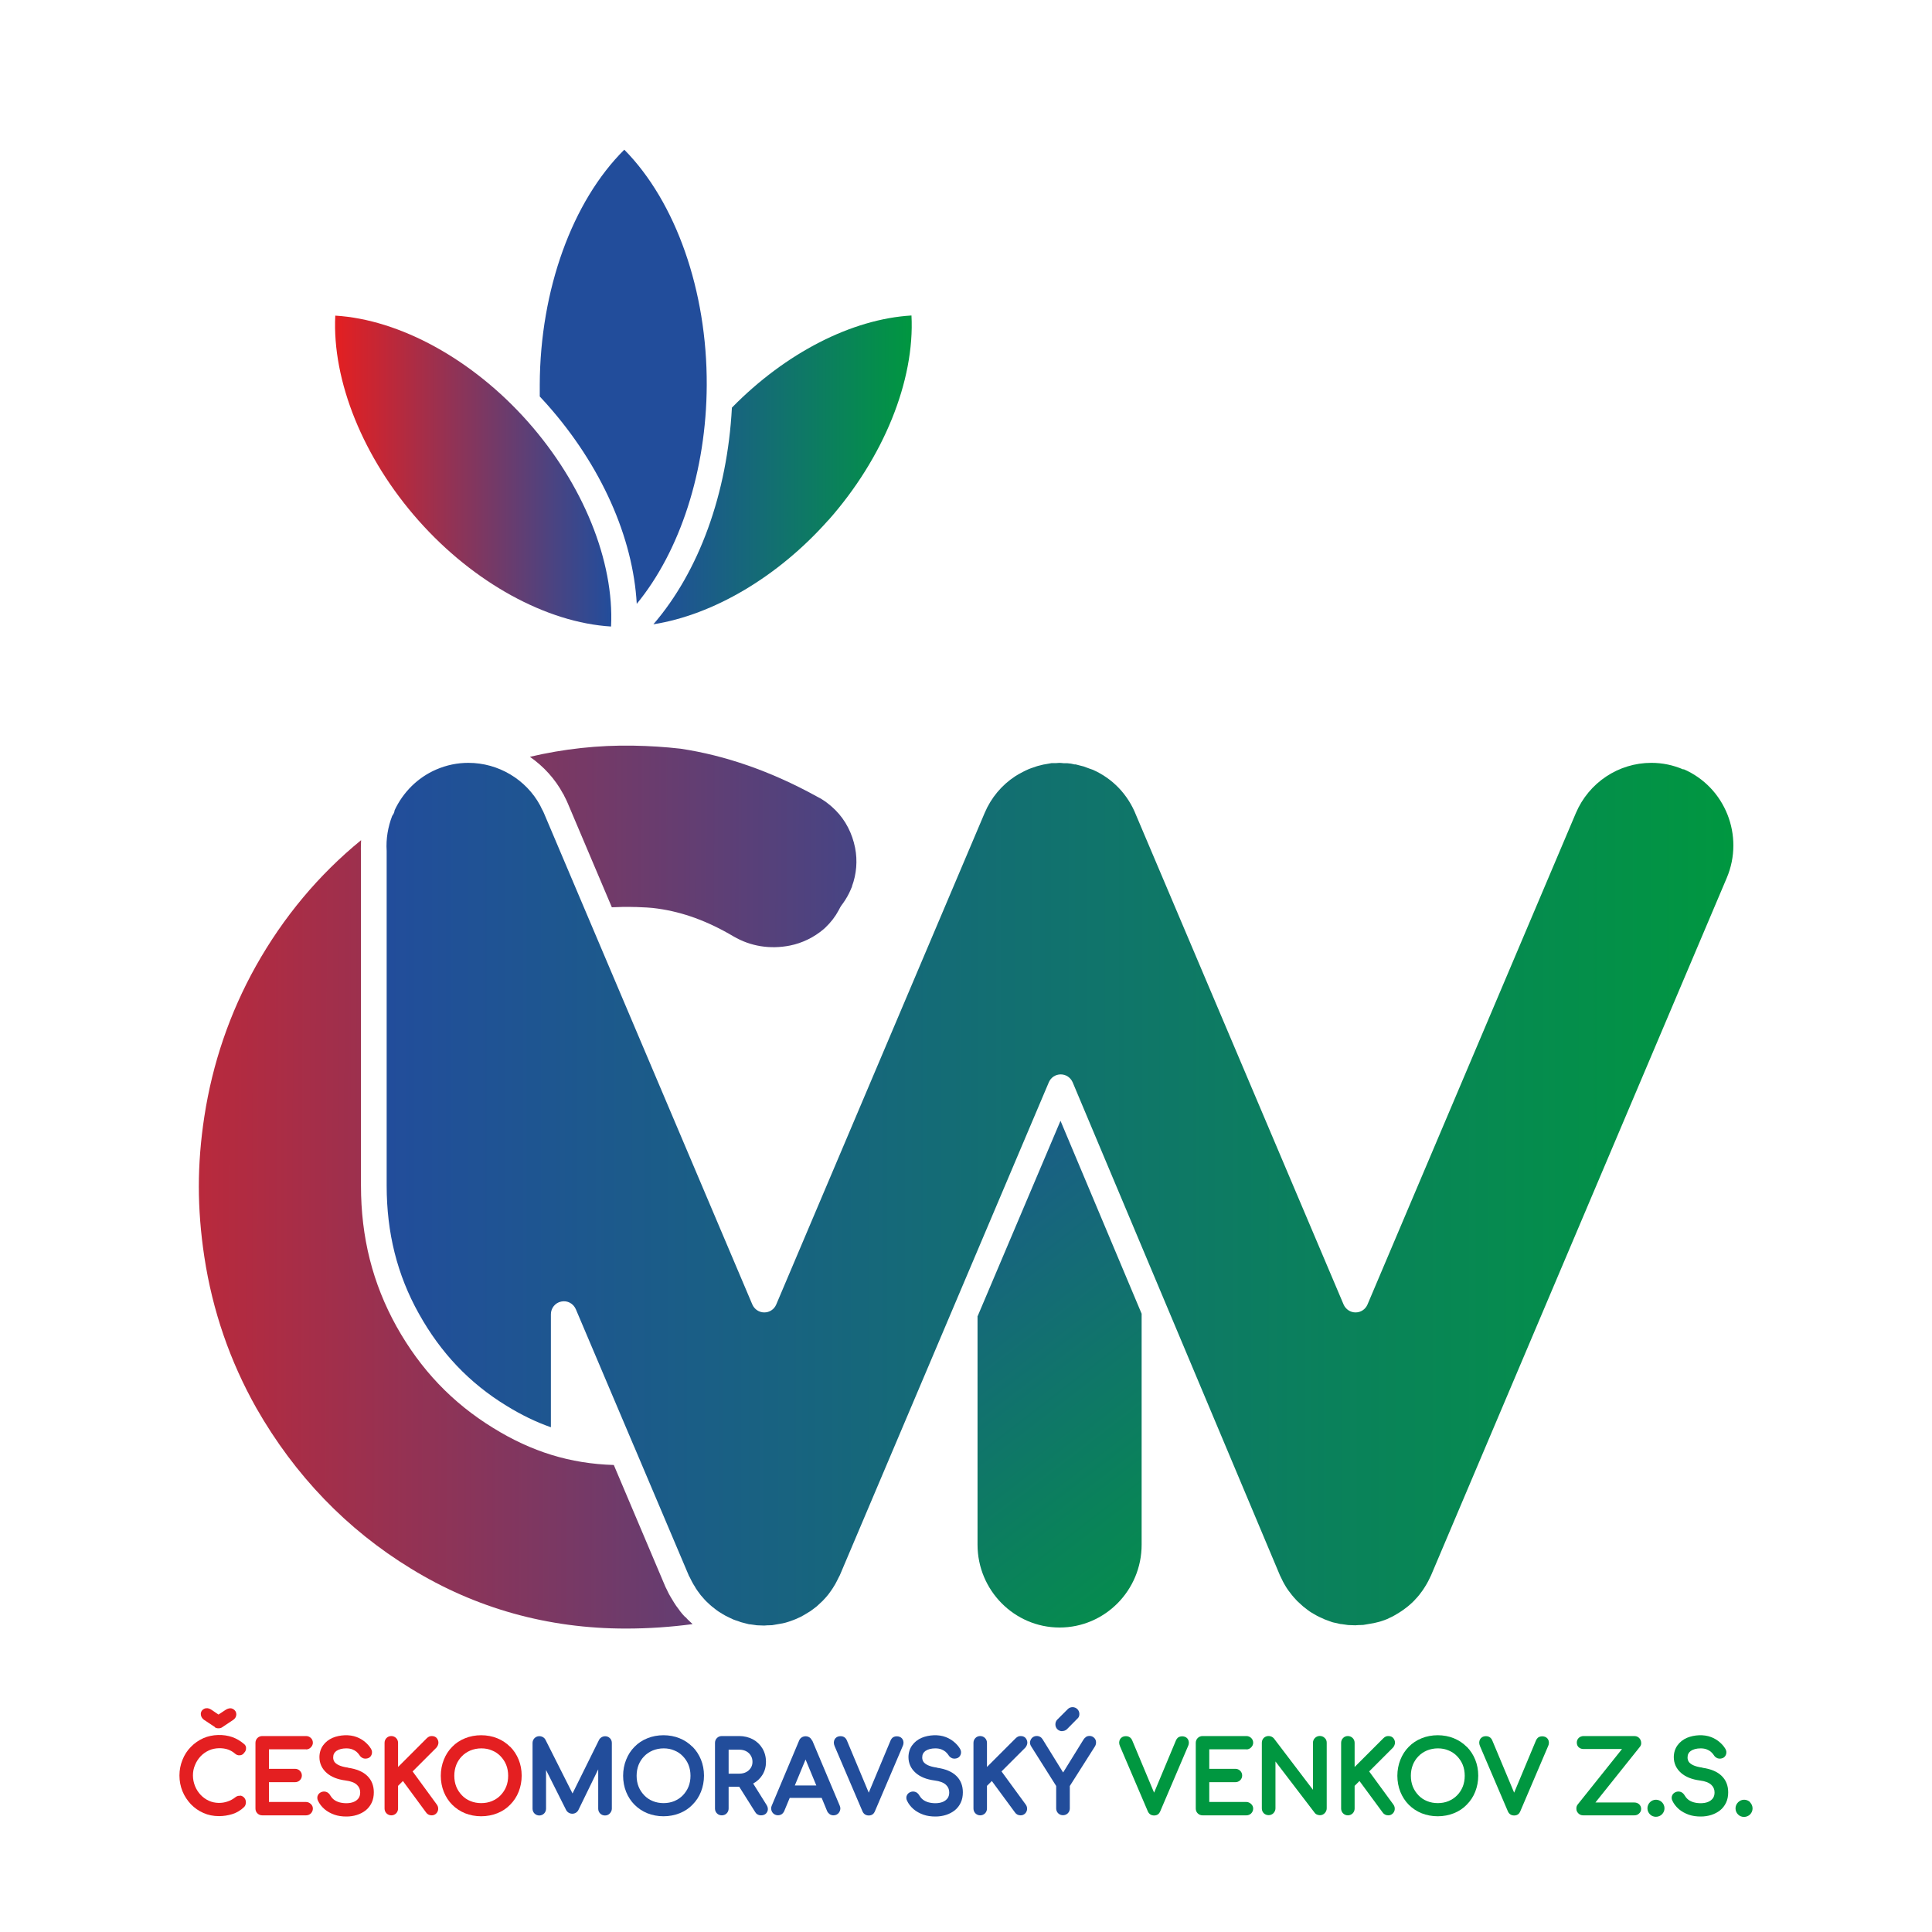
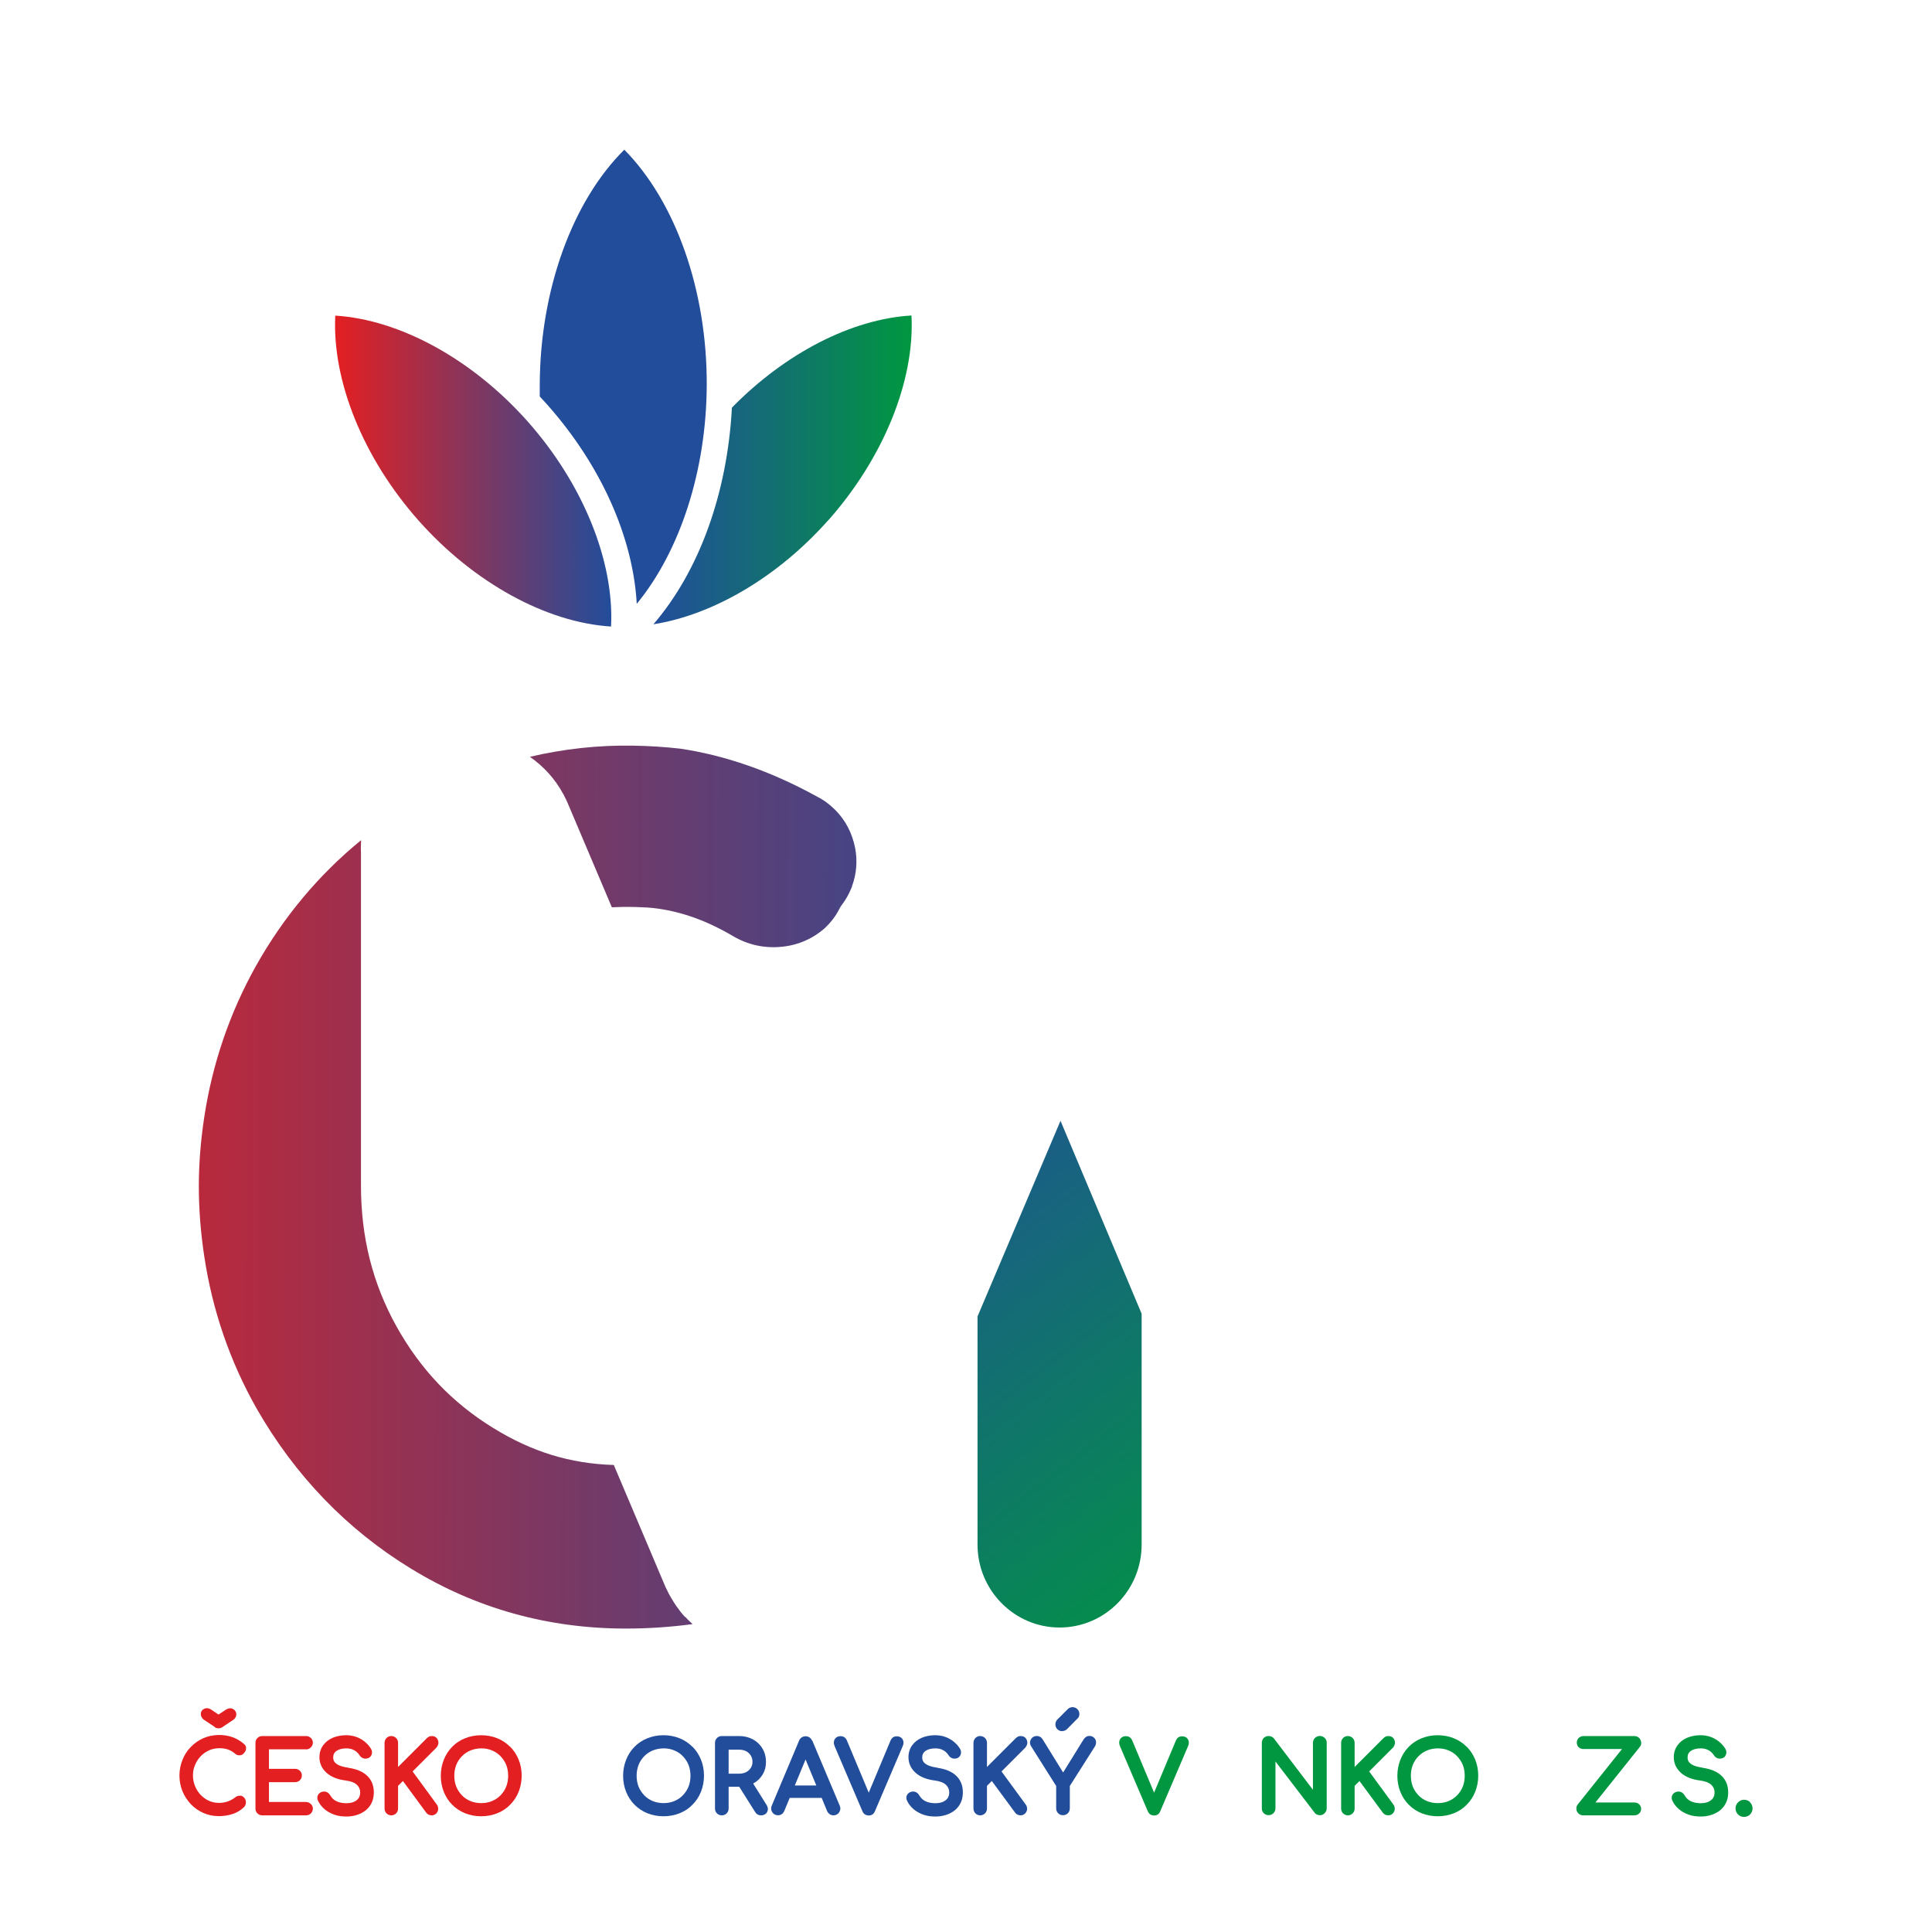
<svg xmlns="http://www.w3.org/2000/svg" xmlns:xlink="http://www.w3.org/1999/xlink" id="Vrstva_2" viewBox="0 0 147.4 147.4">
  <defs>
    <linearGradient id="Nepojmenovaný_přechod_13" x1="25.55" y1="35.93" x2="46.64" y2="35.93" gradientUnits="userSpaceOnUse">
      <stop offset="0" stop-color="#e41f21" />
      <stop offset="1" stop-color="#224d9b" />
    </linearGradient>
    <linearGradient id="Nepojmenovaný_přechod_5" x1="49.86" y1="35.86" x2="69.56" y2="35.86" gradientUnits="userSpaceOnUse">
      <stop offset="0" stop-color="#224d9b" />
      <stop offset="1" stop-color="#009740" />
    </linearGradient>
    <linearGradient id="Nepojmenovaný_přechod_13-2" x1="-3.72" y1="64.42" x2="81.31" y2="64.64" xlink:href="#Nepojmenovaný_přechod_13" />
    <linearGradient id="Nepojmenovaný_přechod_5-2" x1="63.2" y1="83.87" x2="95" y2="125.17" xlink:href="#Nepojmenovaný_přechod_5" />
    <linearGradient id="Nepojmenovaný_přechod_5-3" x1="29.49" y1="91.12" x2="132.24" y2="91.12" xlink:href="#Nepojmenovaný_přechod_5" />
    <linearGradient id="Nepojmenovaný_přechod_13-3" x1="-3.79" y1="94.08" x2="81.24" y2="94.3" xlink:href="#Nepojmenovaný_přechod_13" />
  </defs>
  <g id="Vrstva_1-2">
    <rect width="147.4" height="147.4" fill="#fff" />
    <path d="m46.62,47.8c.25-4.97-2.13-10.87-6.35-15.63-4.22-4.76-9.77-7.79-14.69-8.09-.25,4.97,2.13,10.87,6.35,15.63,4.22,4.76,9.77,7.79,14.69,8.09Z" fill="url(#Nepojmenovaný_přechod_13)" />
    <path d="m41.19,30.26c.18.2.37.39.55.6,4.13,4.65,6.56,10.15,6.84,15.21,3.31-4.03,5.31-10.17,5.34-16.68.03-7.21-2.36-13.99-6.29-17.97-3.97,3.94-6.42,10.7-6.45,17.91,0,.3,0,.61,0,.91,0,0,0,0,0,.01Z" fill="#224d9b" />
    <path d="m63.19,39.7c4.22-4.76,6.61-10.66,6.35-15.63-4.55.27-9.6,2.85-13.7,7.03-.35,6.56-2.51,12.49-5.99,16.53,4.56-.72,9.5-3.61,13.34-7.94Z" fill="url(#Nepojmenovaný_přechod_5)" />
    <path d="m42.97,60.56l.09.19c.12.23.19.37.25.52l3.37,7.95c.58-.03,1.16-.04,1.74-.02h.12c.52.02,1.12.04,1.64.12,1.93.27,3.82.96,5.78,2.12,1.3.76,2.79,1,4.31.7.94-.19,1.83-.62,2.58-1.26l.12-.11c.42-.4.76-.84,1.02-1.33l.11-.21s.05-.09.08-.13l.14-.19c.23-.32.44-.69.59-1.05.02-.05.05-.13.09-.2v-.04c.35-.94.43-1.96.24-2.93-.22-1.11-.73-2.11-1.5-2.88-.42-.42-.88-.77-1.38-1.02,0,0-.09-.05-.09-.05-3.46-1.9-6.94-3.11-10.36-3.62-1.14-.13-2.35-.21-3.58-.23-2.69-.05-5.34.25-7.9.85,1.04.73,1.92,1.68,2.54,2.84Z" fill="url(#Nepojmenovaný_přechod_13-2)" />
    <path d="m74.58,100.46v17.39c0,3.48,2.81,6.32,6.26,6.32s6.26-2.83,6.26-6.32v-17.62l-6.19-14.72-6.34,14.95Z" fill="url(#Nepojmenovaný_přechod_5-2)" />
-     <path d="m128.44,58.71c-.79-.34-1.61-.51-2.45-.51-2.51,0-4.77,1.51-5.76,3.83l-15.9,37.5c-.16.37-.51.6-.91.6s-.75-.24-.91-.6l-15.83-37.33c-.62-1.58-1.79-2.8-3.3-3.47l-.26-.09c-.16-.06-.31-.12-.46-.17l-.09-.02c-.17-.05-.33-.09-.5-.13h-.09c-.19-.05-.35-.08-.54-.09h-.27c-.35-.04-.39-.03-.6-.01,0,0-.11,0-.12,0h-.22c-.11.02-.28.05-.44.08l-.18.03c-.12.03-.28.07-.44.11l-.13.04c-.12.04-.27.09-.43.15l-.15.06c-.11.05-.27.12-.42.2-.23.12-.39.21-.58.33-1.04.68-1.85,1.65-2.34,2.81l-15.9,37.5c-.16.37-.51.6-.91.6s-.75-.24-.91-.6l-15.9-37.49c-.04-.1-.09-.2-.16-.32l-.13-.27c-1.07-1.98-3.18-3.25-5.48-3.25-.84,0-1.66.17-2.45.51-1.43.62-2.53,1.74-3.17,3.1-.02.16-.09.31-.19.44-.32.84-.48,1.74-.42,2.67v.1s0,25.43,0,25.43c0,3.61.8,6.81,2.46,9.78,1.67,2.99,3.85,5.29,6.68,7.02,1.12.69,2.24,1.24,3.39,1.64v-8.62c0-.47.33-.88.79-.97.47-.1.92.15,1.11.58l4.45,10.49s.01.03.02.04l4.15,9.79s.06.13.07.13l.17.34c.06.12.14.25.23.39l.08.14c.07.11.16.23.25.35l.11.15c.08.09.17.2.28.32l.13.14c.08.08.19.18.3.28l.15.13c.09.07.2.16.32.25l.18.13c.09.06.22.14.34.21l.19.11c.1.05.24.12.39.19l.19.09c.1.04.24.09.38.13l.21.08c.06.02.16.04.27.07l.35.09s.06,0,.12.01l.49.07.55.02.29-.02s.26,0,.33-.01l.8-.14c.18-.04.29-.07.41-.11l.15-.05c.16-.06.31-.11.45-.17l.15-.07c.14-.06.27-.12.4-.2l.17-.1c.13-.08.25-.15.38-.23l.15-.11c.11-.08.23-.17.34-.26l.14-.13c.1-.09.21-.19.3-.28l.12-.13c.11-.11.21-.23.33-.38l.05-.07c.1-.13.19-.26.3-.43l.04-.07c.09-.14.17-.27.24-.42l.15-.3.08-.15,15.95-37.62c.16-.37.51-.6.91-.6h0c.4,0,.75.24.91.61l15.82,37.63s.07.13.07.14l.16.33c.06.12.15.26.23.4l.09.14c.07.1.16.23.26.35l.1.13c.08.09.17.21.28.32l.13.14c.08.08.19.18.34.31l.11.1c.09.07.2.16.31.24l.19.14c.09.06.22.14.35.21l.19.11c.11.06.24.12.38.18l.19.09c.1.04.25.09.38.14l.22.08c.06.02.16.04.26.06,0,0,.1.02.1.02l.25.06s.06,0,.11.01l.49.07.55.02.29-.02s.26,0,.33-.01l.81-.14c.19-.05.3-.07.41-.1l.16-.05c.15-.05.3-.1.44-.16l.14-.07c.15-.07.29-.13.42-.21l.15-.09c.13-.08.26-.15.37-.23l.16-.11c.11-.08.23-.17.34-.26l.14-.12c.11-.09.22-.2.31-.29l.11-.12c.11-.11.21-.23.3-.34l.09-.12c.1-.13.19-.25.29-.41l.05-.08c.09-.14.17-.28.25-.43l.22-.45,22.56-53.21c1.36-3.21-.12-6.93-3.3-8.3Z" fill="url(#Nepojmenovaný_přechod_5-3)" />
    <path d="m52.28,123.38c-.14-.15-.27-.29-.39-.45l-.12-.17c-.12-.15-.24-.32-.35-.5l-.09-.15c-.11-.17-.21-.35-.31-.53l-.17-.35c-.05-.09-.08-.16-.11-.23l-3.91-9.23c-3.33-.1-6.27-1.01-9.21-2.83-3.12-1.92-5.53-4.45-7.37-7.74-1.82-3.28-2.71-6.79-2.71-10.75v-25.37s0-.04,0-.04c-.02-.32,0-.63.01-.94-3.22,2.63-5.92,5.85-8.03,9.61-1.99,3.56-3.31,7.43-3.93,11.48-.28,1.82-.42,3.61-.42,5.33s.14,3.54.42,5.37c.62,4.1,1.96,7.98,3.97,11.54,2.93,5.13,6.9,9.26,11.8,12.25,4.94,3.03,10.45,4.57,16.38,4.57,1.76,0,3.46-.12,5.1-.34-.14-.13-.27-.25-.4-.38l-.14-.16Z" fill="url(#Nepojmenovaný_přechod_13-3)" />
    <path d="m16.39,131.78c.07.05.16.08.28.08s.21-.03.28-.08l.84-.56c.16-.11.24-.26.24-.43s-.09-.32-.26-.41c-.11-.06-.31-.09-.57.08l-.53.35-.53-.36c-.24-.16-.43-.14-.54-.09-.18.08-.28.23-.28.41,0,.17.09.33.24.44l.83.55Z" fill="#e41f21" />
    <path d="m18.33,137.01h0c-.13-.02-.26.02-.36.1-.19.15-.39.26-.6.33-.44.16-.99.15-1.43-.05-.24-.11-.45-.26-.63-.45-.18-.19-.33-.42-.43-.67-.1-.25-.16-.52-.16-.81s.05-.55.16-.8c.1-.25.25-.48.43-.67.18-.19.4-.34.64-.45.46-.21,1.06-.2,1.45-.06.19.07.37.17.54.32.08.07.18.11.27.12.1,0,.18,0,.26-.05.07-.03.12-.08.15-.14.05-.04.09-.09.11-.15.04-.08.05-.18.04-.27-.01-.07-.05-.18-.16-.26-.28-.24-.58-.41-.89-.52-.65-.23-1.52-.22-2.2.08-.36.16-.69.39-.96.67-.28.28-.49.61-.64.99-.15.37-.23.77-.23,1.19s.08.83.23,1.2c.15.37.37.7.64.99.28.29.6.51.96.67.36.16.76.24,1.18.24.35,0,.68-.05,1.01-.15.33-.1.64-.28.92-.55.05-.05.08-.11.1-.17.02-.06.03-.12.03-.19,0-.14-.05-.26-.14-.36-.08-.08-.19-.14-.3-.15Z" fill="#e41f21" />
    <path d="m23.35,133.47c.14,0,.26-.05.36-.15.1-.1.16-.22.16-.36,0-.15-.06-.28-.16-.37-.1-.09-.22-.14-.36-.14h-3.34c-.14,0-.27.05-.37.15-.1.1-.15.23-.15.37v5.01c0,.15.05.27.15.37.1.1.23.15.37.15h3.34c.14,0,.26-.05.36-.14.1-.1.16-.23.16-.37,0-.14-.05-.26-.16-.36-.1-.09-.22-.15-.36-.15h-2.83v-1.51h1.99c.14,0,.27-.05.37-.15s.15-.22.15-.36-.05-.26-.15-.36c-.1-.1-.23-.15-.37-.15h-1.99v-1.49h2.83Z" fill="#e41f21" />
    <path d="m26.56,134.86c-.31-.04-.55-.11-.72-.19-.16-.08-.27-.17-.33-.26-.06-.1-.09-.2-.09-.32,0-.23.08-.38.24-.5.19-.13.44-.2.76-.2.19,0,.34.03.47.08.12.05.23.11.31.18.09.08.17.17.22.25.07.12.17.2.3.25.13.04.27.03.41-.03.13-.07.21-.18.24-.32.02-.09.03-.24-.08-.4-.11-.18-.26-.35-.44-.5-.18-.15-.39-.28-.63-.37-.56-.22-1.3-.17-1.83.05-.31.13-.56.33-.74.58-.18.25-.28.56-.28.9,0,.47.19.88.55,1.2.35.31.83.5,1.44.58.4.05.69.16.87.33.17.16.25.35.25.58,0,.18-.04.32-.12.44-.09.12-.2.21-.36.28-.32.14-.79.13-1.13.03-.16-.05-.3-.12-.41-.21-.11-.09-.19-.19-.25-.29-.06-.11-.14-.2-.25-.26-.12-.06-.25-.07-.37-.04-.19.05-.28.16-.33.25-.07.13-.07.29,0,.43.11.24.28.46.5.65.21.18.47.32.75.42.28.1.59.14.92.14.28,0,.55-.04.8-.12.25-.08.48-.2.67-.35.2-.16.35-.36.46-.59.11-.23.16-.5.16-.79,0-.51-.17-.94-.51-1.26-.32-.31-.81-.52-1.46-.61Z" fill="#e41f21" />
    <path d="m33.45,132.97c0-.13-.04-.25-.12-.35-.06-.08-.18-.17-.38-.17-.08,0-.15.01-.21.04-.06.03-.12.07-.18.13l-2.19,2.19v-1.84c0-.14-.05-.27-.15-.37-.2-.2-.54-.2-.73,0-.1.1-.15.23-.15.37v5.01c0,.14.05.27.15.37.2.2.53.2.73,0,.1-.1.15-.23.15-.37v-1.73l.37-.37,1.76,2.39c.1.15.25.23.44.23.13,0,.25-.05.34-.14.09-.09.14-.2.15-.32.01-.13-.02-.25-.1-.36l-1.85-2.53,1.82-1.82c.09-.11.14-.23.15-.36Z" fill="#e41f21" />
    <path d="m38.92,133.27c-.28-.28-.61-.5-.98-.65-.75-.31-1.71-.31-2.46,0-.38.15-.71.37-.98.65-.28.28-.49.61-.64.99-.15.37-.23.79-.23,1.22s.08.86.23,1.23c.15.37.37.71.64.98.28.28.61.5.98.65.38.15.79.23,1.23.23s.85-.08,1.23-.23c.38-.15.71-.37.98-.65.28-.28.5-.61.65-.99s.23-.79.23-1.23-.08-.85-.23-1.22-.37-.71-.65-.99Zm-.15,2.21c0,.3-.05.58-.15.83-.1.25-.25.47-.43.66-.18.19-.4.33-.65.44-.5.21-1.15.21-1.65,0-.25-.1-.47-.25-.65-.44-.18-.19-.33-.41-.43-.66-.1-.25-.15-.53-.15-.83s.05-.57.15-.83c.1-.25.25-.48.43-.66.18-.19.4-.33.65-.44.25-.1.53-.16.83-.16s.57.05.82.16c.25.1.47.25.65.44.18.19.33.41.43.66.1.25.15.53.15.83Z" fill="#e41f21" />
-     <path d="m45.71,132.73l-2.03,4.1-2.07-4.11c-.16-.29-.58-.35-.82-.12-.1.1-.16.23-.16.38v5.01c0,.14.05.27.15.37.2.2.53.2.73,0,.1-.1.15-.23.15-.37v-2.95l1.52,3.03c.18.38.72.42.94.04l1.52-3.12v3c0,.14.05.27.15.37.1.1.23.15.37.15s.27-.05.37-.16c.09-.1.15-.22.15-.36v-5.01c0-.15-.05-.27-.15-.37-.23-.23-.64-.19-.83.13Z" fill="#224d9b" />
    <path d="m52.83,133.27c-.28-.28-.61-.5-.98-.65-.75-.31-1.71-.31-2.46,0-.38.15-.71.37-.98.65-.28.28-.49.61-.64.99-.15.37-.23.79-.23,1.22s.08.86.23,1.23c.15.37.37.71.64.98.28.28.61.5.98.65.38.15.79.23,1.23.23s.85-.08,1.23-.23c.38-.15.71-.37.98-.65.28-.28.5-.61.65-.99s.23-.79.23-1.23-.08-.85-.23-1.22-.37-.71-.65-.99Zm-.15,2.21c0,.3-.05.58-.15.83-.1.25-.25.47-.43.66-.18.19-.4.33-.65.44-.5.21-1.15.21-1.65,0-.25-.1-.47-.25-.65-.44-.18-.19-.33-.41-.43-.66-.1-.25-.15-.53-.15-.83s.05-.57.15-.83c.1-.25.25-.48.43-.66.18-.19.4-.33.65-.44.25-.1.53-.16.83-.16s.57.05.82.16c.25.1.47.25.65.44.18.19.33.41.43.66.1.25.15.53.15.83Z" fill="#224d9b" />
    <path d="m57.45,136.08c.3-.16.55-.39.72-.67.18-.29.27-.62.27-.99s-.09-.72-.27-1.02-.42-.53-.73-.7c-.31-.16-.66-.25-1.04-.25h-1.33c-.14,0-.27.05-.37.15-.1.1-.15.23-.15.37v5.01c0,.15.05.27.15.37.19.2.55.2.74,0,.1-.1.15-.23.15-.37v-1.66h.81l1.21,1.92c.05.08.1.14.17.18.08.05.17.08.28.08.29,0,.42-.16.47-.26.05-.09.11-.29-.05-.54l-1.02-1.63Zm-.04-1.66c0,.17-.04.32-.13.46-.09.14-.2.24-.35.32-.15.08-.33.12-.53.12h-.81v-1.83h.81c.2,0,.38.04.53.12.15.08.27.19.35.33.09.14.13.3.13.49Z" fill="#224d9b" />
    <path d="m61.95,132.79c-.18-.44-.81-.42-.98,0l-2.09,4.97c-.07.15-.06.32.02.47.14.26.48.34.73.19.09-.06.15-.14.2-.24l.42-1.01h2.44l.42,1.02c.05.1.12.17.2.23.08.05.18.08.28.08.18,0,.34-.08.44-.24.1-.16.11-.33.04-.49l-2.1-4.98Zm-1.31,3.43l.82-1.98.82,1.98h-1.64Z" fill="#224d9b" />
    <path d="m68.14,132.54c-.08.06-.15.14-.2.26l-1.66,3.97-1.67-3.99c-.09-.21-.26-.32-.48-.32-.27,0-.4.15-.45.24-.08.15-.09.32,0,.53l2.12,4.96c.09.21.26.32.48.32.1,0,.19-.02.27-.07.09-.05.15-.14.2-.25l2.13-4.99c.09-.21.05-.37,0-.47-.12-.27-.52-.33-.75-.18Z" fill="#224d9b" />
    <path d="m71.5,134.86c-.31-.04-.55-.11-.72-.19-.16-.08-.27-.17-.33-.26-.06-.1-.09-.2-.09-.32,0-.23.08-.38.24-.5.19-.13.44-.2.76-.2.19,0,.34.03.47.08.12.05.23.11.31.18.09.08.17.17.22.25.07.12.17.2.3.25.13.04.27.03.41-.03.13-.07.21-.18.24-.32.02-.09.03-.24-.08-.4-.11-.18-.26-.35-.44-.5-.18-.15-.39-.28-.63-.37-.56-.22-1.3-.17-1.83.05-.31.13-.56.33-.74.58-.18.25-.28.56-.28.9,0,.47.19.88.55,1.2.35.31.83.5,1.44.58.4.05.69.16.87.33.17.16.25.35.25.58,0,.18-.04.32-.12.44-.09.12-.2.21-.36.28-.32.14-.79.13-1.13.03-.16-.05-.3-.12-.41-.21-.11-.09-.19-.19-.25-.29-.06-.11-.14-.2-.25-.26-.12-.06-.25-.07-.37-.04-.19.05-.28.16-.33.25-.07.13-.07.29,0,.43.11.24.28.46.5.65.21.18.47.32.75.42.28.1.59.14.92.14.28,0,.55-.04.8-.12.25-.08.48-.2.67-.35.2-.16.35-.36.46-.59.11-.23.16-.5.16-.79,0-.51-.17-.94-.51-1.26-.32-.31-.81-.52-1.46-.61Z" fill="#224d9b" />
    <path d="m78.38,132.97c0-.13-.04-.25-.12-.35-.06-.08-.18-.17-.38-.17-.08,0-.15.01-.21.04-.06.03-.12.07-.18.13l-2.19,2.19v-1.84c0-.14-.05-.27-.15-.37-.2-.2-.54-.2-.73,0-.1.1-.15.23-.15.37v5.01c0,.14.05.27.15.37.2.2.53.2.73,0,.1-.1.15-.23.15-.37v-1.73l.37-.37,1.76,2.39c.1.15.25.23.44.23.13,0,.25-.05.34-.14.09-.09.14-.2.15-.32.01-.13-.02-.25-.1-.36l-1.85-2.53,1.82-1.82c.09-.11.14-.23.15-.36Z" fill="#224d9b" />
    <path d="m82.86,132.52c-.07.04-.14.11-.19.19l-1.56,2.52-1.57-2.54c-.05-.07-.1-.13-.17-.17-.17-.11-.45-.1-.61.05-.09.08-.14.18-.17.3-.02.09-.01.23.09.38l1.9,3.01v1.71c0,.14.05.27.15.37.1.1.23.15.37.15s.27-.05.37-.15c.1-.1.15-.23.15-.37v-1.71l1.91-3.01c.07-.11.1-.23.09-.36-.01-.12-.06-.23-.15-.31-.16-.16-.42-.18-.61-.07Z" fill="#224d9b" />
    <path d="m81.04,132.07c.14,0,.26-.05.36-.14l.78-.79c.06-.05.11-.11.14-.19.02-.06.03-.12.03-.18,0-.14-.05-.27-.15-.37-.19-.2-.54-.21-.74,0l-.81.81c-.08.09-.13.21-.13.35s.05.27.15.37c.1.1.23.15.37.15Z" fill="#224d9b" />
    <path d="m89.91,132.54c-.08.06-.15.14-.2.26l-1.66,3.97-1.67-3.99c-.09-.21-.26-.32-.48-.32-.27,0-.4.15-.45.24-.08.15-.09.32,0,.53l2.12,4.96c.09.21.26.32.48.32.1,0,.19-.02.27-.07.09-.05.15-.14.2-.25l2.13-4.99c.09-.21.05-.37,0-.47-.12-.27-.52-.33-.75-.18Z" fill="#009740" />
-     <path d="m95.09,133.47c.14,0,.26-.05.36-.15.1-.1.16-.22.16-.36,0-.15-.06-.28-.16-.37-.1-.09-.22-.14-.36-.14h-3.34c-.14,0-.27.05-.37.15-.1.1-.15.23-.15.37v5.01c0,.15.05.27.15.37.1.1.23.15.37.15h3.34c.14,0,.26-.05.36-.14.1-.1.16-.23.16-.37,0-.14-.05-.26-.16-.36-.1-.09-.22-.15-.36-.15h-2.83v-1.51h1.99c.14,0,.27-.05.37-.15s.15-.22.15-.36-.05-.26-.15-.36c-.1-.1-.23-.15-.37-.15h-1.99v-1.49h2.83Z" fill="#009740" />
    <path d="m100.32,132.6c-.1.1-.15.23-.15.37v3.58l-2.98-3.92c-.2-.23-.56-.24-.77-.04-.1.1-.15.23-.15.37v5.01c0,.15.05.27.15.37.19.19.53.2.73,0,.1-.1.16-.23.16-.37v-3.58l2.98,3.9c.05.07.12.13.21.16.06.02.13.04.2.04.14,0,.26-.05.36-.15.1-.1.16-.23.16-.37v-5.01c0-.15-.05-.28-.16-.37-.2-.2-.54-.19-.73,0Z" fill="#009740" />
    <path d="m106.43,132.97c0-.13-.04-.25-.12-.35-.06-.08-.18-.17-.38-.17-.08,0-.15.01-.21.04-.06.03-.12.07-.18.13l-2.19,2.19v-1.84c0-.14-.05-.27-.15-.37-.2-.2-.54-.2-.73,0-.1.1-.15.23-.15.37v5.01c0,.14.05.27.15.37.2.2.53.2.73,0,.1-.1.15-.23.15-.37v-1.73l.37-.37,1.76,2.39c.1.15.25.23.44.23.13,0,.25-.05.34-.14.09-.09.14-.2.15-.32.01-.13-.02-.25-.1-.36l-1.85-2.53,1.82-1.82c.09-.11.14-.23.15-.36Z" fill="#009740" />
    <path d="m111.9,133.27c-.28-.28-.61-.5-.98-.65-.75-.31-1.71-.31-2.46,0-.38.15-.71.37-.98.65-.28.28-.49.61-.64.99-.15.37-.23.79-.23,1.22s.08.86.23,1.23c.15.37.37.71.64.98.28.28.61.5.98.65.38.15.79.23,1.23.23s.85-.08,1.23-.23c.38-.15.71-.37.98-.65.28-.28.5-.61.65-.99s.23-.79.23-1.23-.08-.85-.23-1.22-.37-.71-.65-.99Zm-.15,2.21c0,.3-.05.58-.15.83-.1.25-.25.48-.43.66-.18.19-.4.33-.65.44-.5.21-1.15.21-1.65,0-.25-.1-.47-.25-.65-.44-.18-.19-.33-.41-.43-.66-.1-.25-.15-.53-.15-.83s.05-.57.15-.83c.1-.25.25-.48.43-.66.18-.19.4-.33.65-.44.25-.1.53-.16.83-.16s.57.05.82.16c.25.1.47.25.65.44.18.19.33.41.43.66.1.25.15.53.15.83Z" fill="#009740" />
-     <path d="m117.38,132.54c-.08.06-.15.14-.2.26l-1.66,3.97-1.67-3.99c-.09-.21-.26-.32-.48-.32-.27,0-.4.15-.45.24-.08.15-.09.32,0,.53l2.12,4.96c.09.21.26.32.48.32.1,0,.19-.02.27-.07.09-.05.15-.14.2-.25l2.13-4.99c.09-.21.05-.37,0-.47-.12-.27-.52-.33-.75-.18Z" fill="#009740" />
    <path d="m125.21,132.93c-.01-.12-.06-.23-.14-.32-.07-.07-.18-.16-.38-.16h-3.87c-.14,0-.27.05-.37.14-.1.1-.15.22-.15.36,0,.18.08.3.15.36.09.08.21.13.36.13h2.94l-3.38,4.23c-.08.1-.11.22-.1.35,0,.13.06.24.15.33.1.1.22.15.37.15h3.9c.13,0,.26-.04.35-.13.11-.09.17-.22.17-.36s-.06-.28-.17-.37c-.1-.08-.22-.12-.35-.12h-2.97l3.38-4.23c.09-.1.13-.22.11-.36Z" fill="#009740" />
-     <path d="m125.89,137.49c-.13.13-.2.29-.2.47s.07.34.19.46c.12.13.29.19.46.19s.35-.07.47-.2c.12-.13.18-.28.18-.45s-.07-.34-.19-.46c-.25-.25-.66-.26-.92,0Z" fill="#009740" />
    <path d="m129.89,134.86c-.31-.04-.55-.11-.72-.19-.16-.08-.27-.17-.33-.26-.06-.1-.09-.2-.09-.32,0-.23.08-.38.24-.5.19-.13.44-.2.76-.2.19,0,.34.03.47.08.12.05.23.11.31.18.09.08.17.17.22.25.07.12.17.2.3.25.13.04.27.03.41-.03.13-.07.21-.18.24-.32.02-.09.03-.24-.08-.4-.11-.18-.26-.35-.44-.5-.18-.15-.39-.28-.63-.37-.56-.22-1.3-.17-1.83.05-.31.13-.56.33-.74.58-.18.25-.28.56-.28.9,0,.47.19.88.55,1.2.35.31.83.5,1.44.58.4.05.69.16.87.33.17.16.25.35.25.58,0,.18-.04.32-.12.44-.09.12-.2.21-.36.28-.32.14-.79.13-1.13.03-.16-.05-.3-.12-.41-.21-.11-.09-.19-.19-.25-.29-.06-.11-.14-.2-.25-.26-.12-.06-.25-.07-.37-.04-.19.05-.28.16-.33.25-.07.13-.07.29,0,.43.11.24.28.46.5.65.21.18.47.32.75.42.28.1.59.14.92.14.28,0,.55-.04.8-.12.25-.08.48-.2.67-.35.2-.16.35-.36.46-.59.11-.23.16-.5.16-.79,0-.51-.17-.94-.51-1.26-.32-.31-.81-.52-1.46-.61Z" fill="#009740" />
    <path d="m133.53,137.5c-.25-.25-.66-.26-.92,0-.13.13-.2.29-.2.47s.07.34.19.46c.12.13.29.19.46.19s.35-.07.47-.2c.12-.13.18-.28.18-.45s-.07-.34-.19-.46Z" fill="#009740" />
  </g>
</svg>